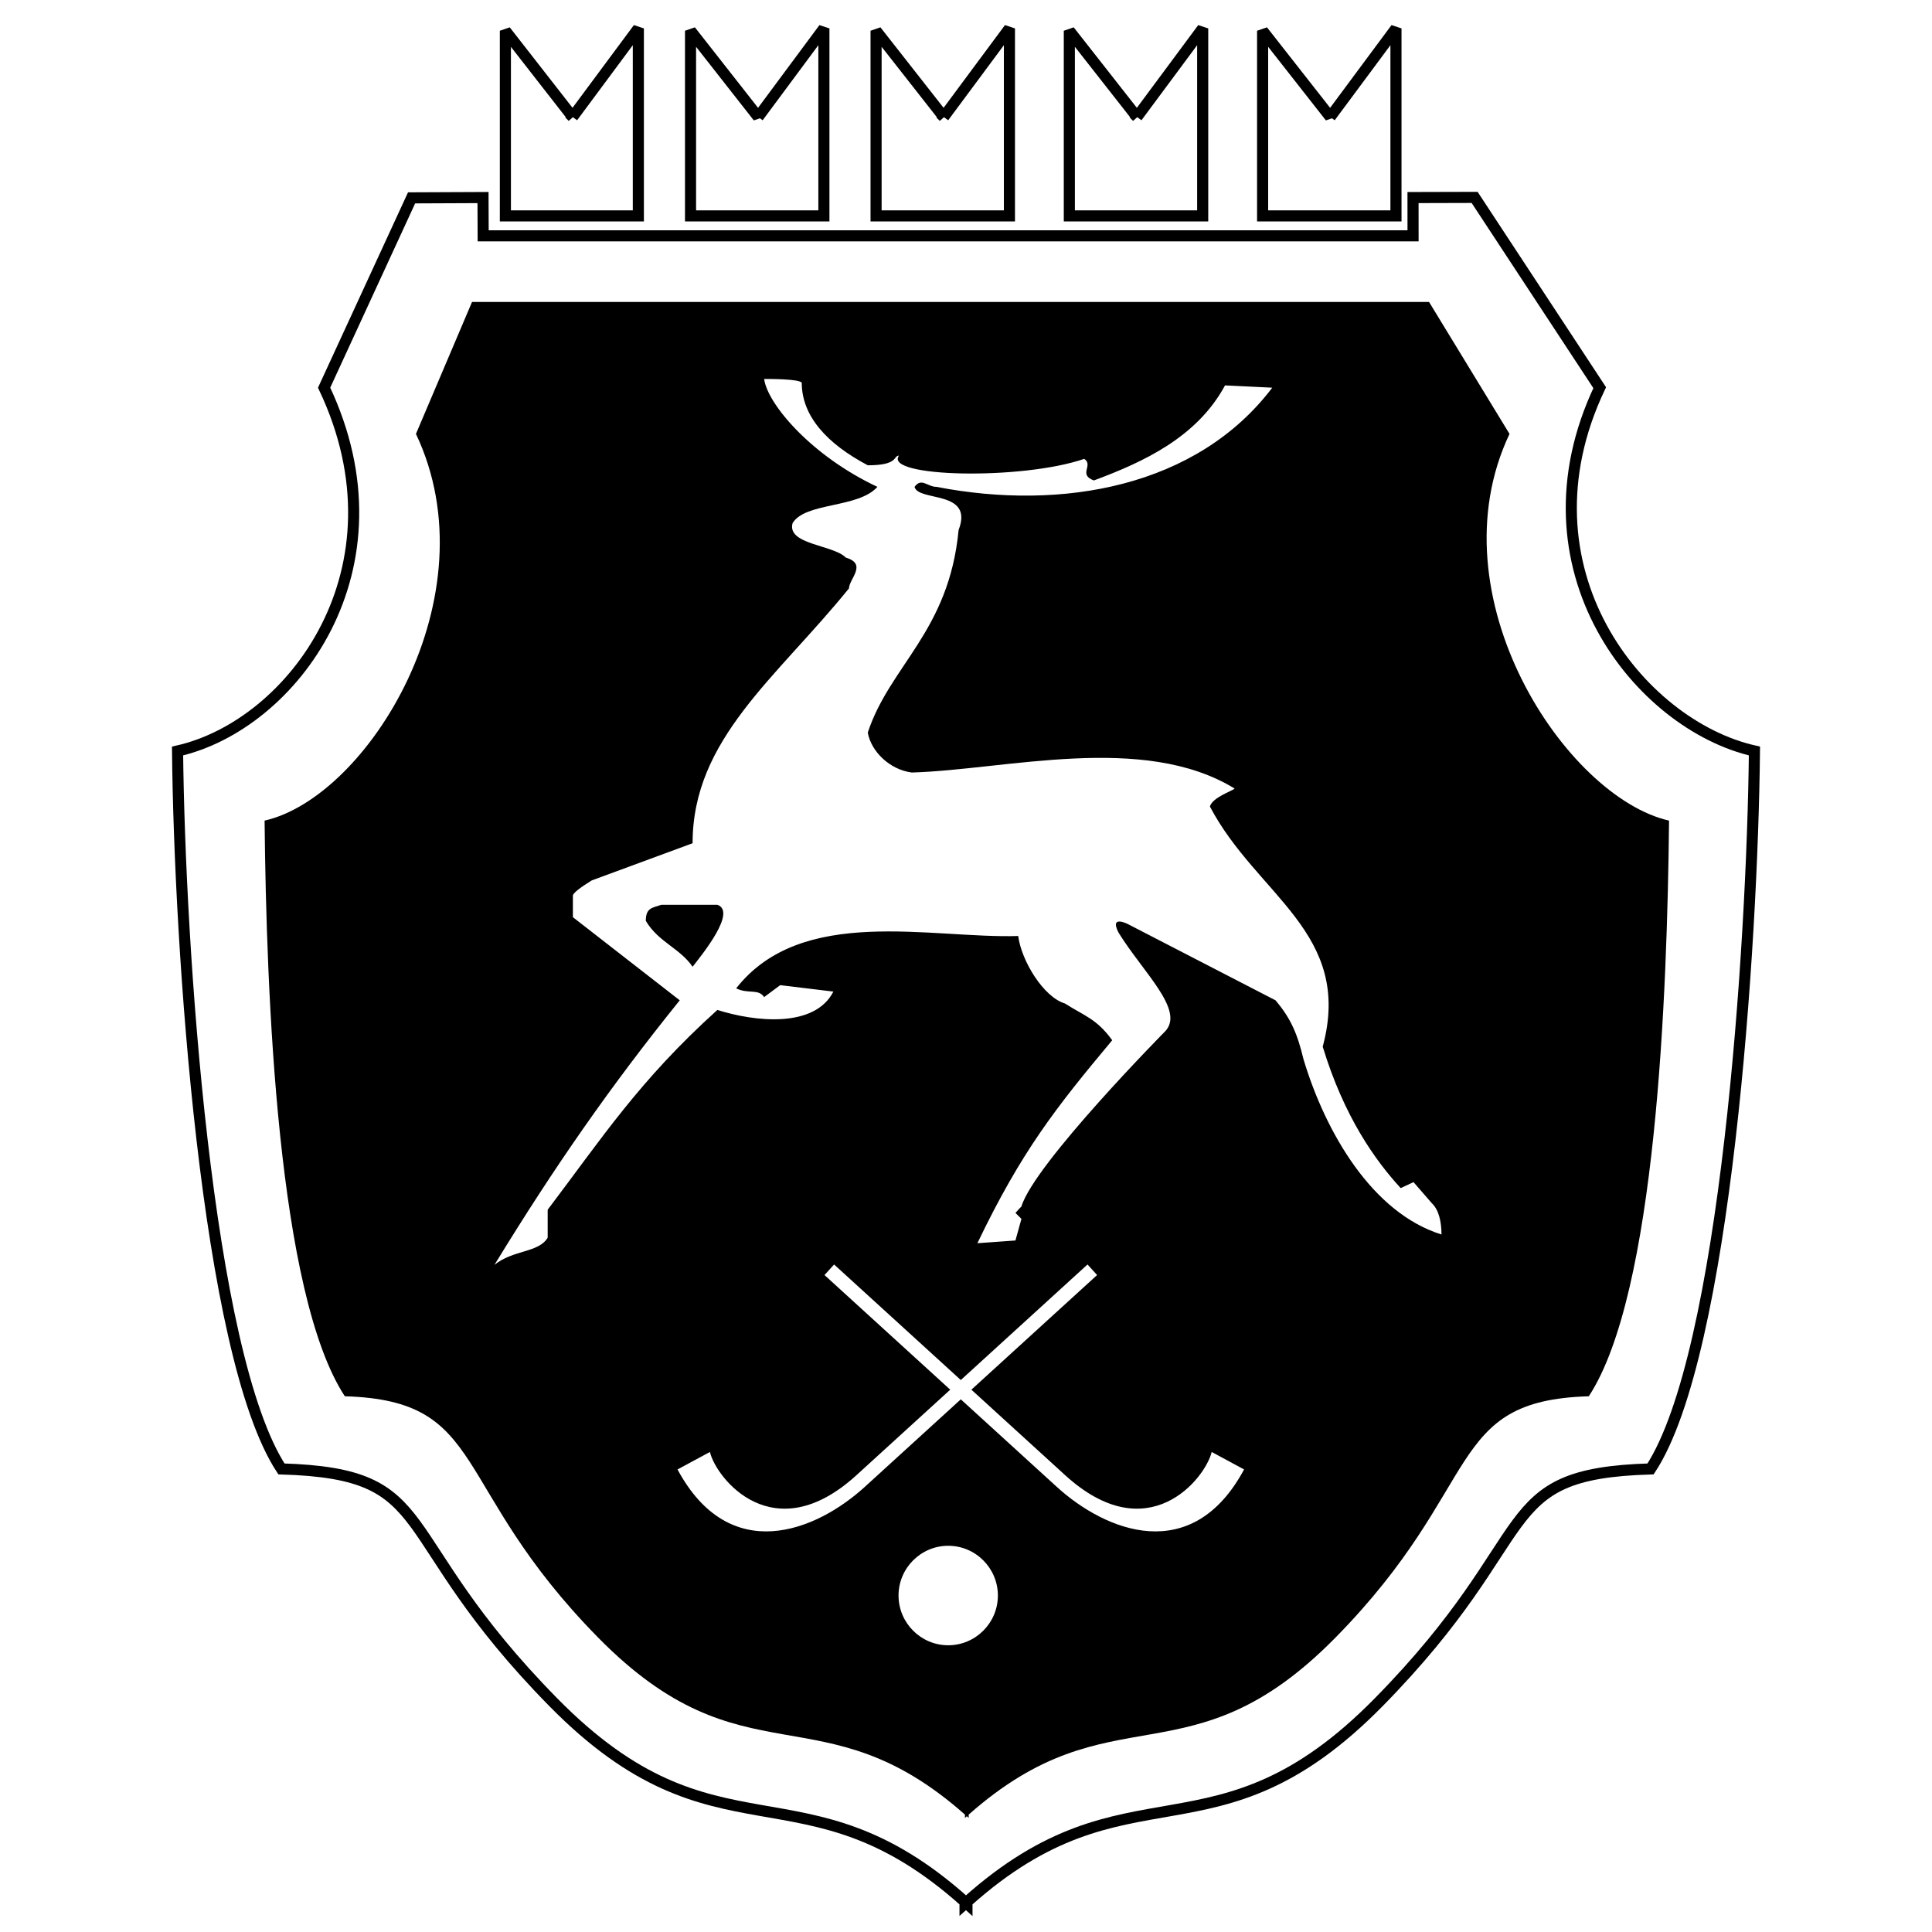
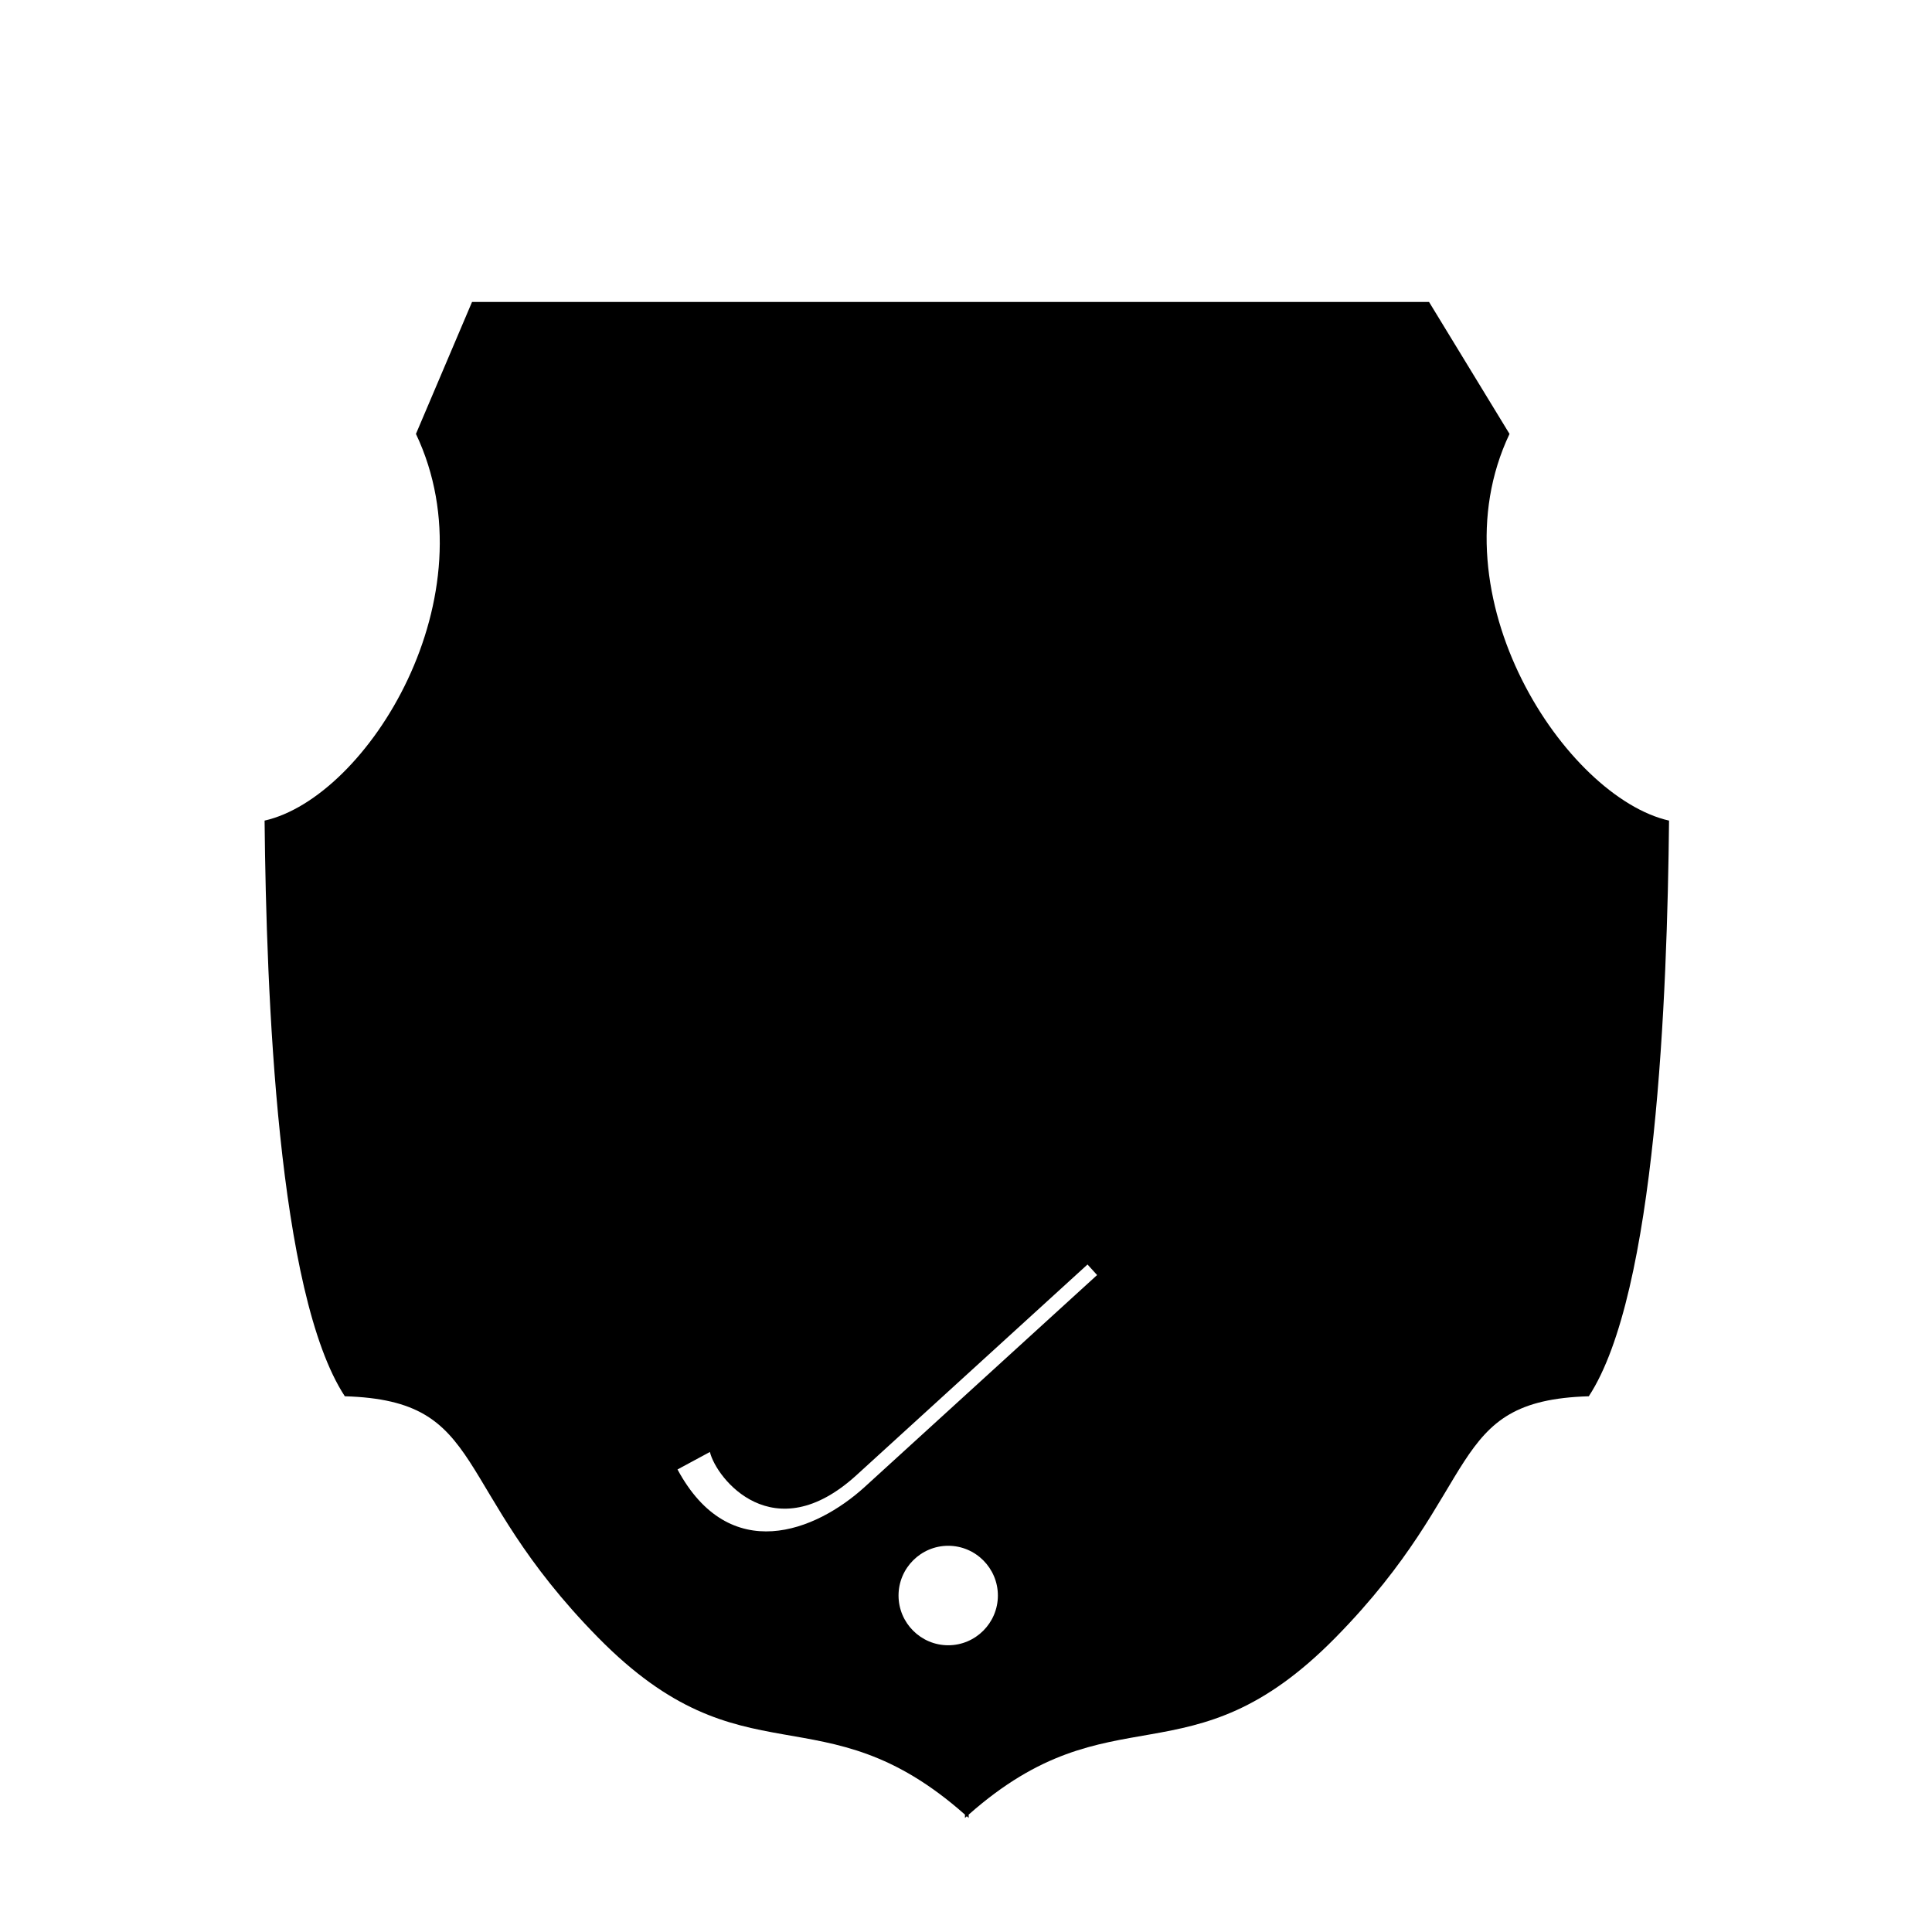
<svg xmlns="http://www.w3.org/2000/svg" width="2500" height="2500" viewBox="0 0 192.756 192.756">
  <g fill-rule="evenodd" clip-rule="evenodd">
    <path fill="#fff" d="M0 0h192.756v192.756H0V0z" />
-     <path d="M48.19 19.71l-7.126.031-8.727 18.937c8.572 18.071-3.146 33.659-14.622 36.25.199 19.351 2.863 60.191 10.363 71.627 16.072.479 10.481 6.363 27.144 23.297 16.354 16.617 24.935 5.465 41.059 19.898v.172l.097-.086c.03.029.064.057.096.086v-.172c16.125-14.432 24.706-3.279 41.059-19.898 16.662-16.934 11.072-22.818 27.145-23.297 7.5-11.436 10.164-52.276 10.363-71.627-11.475-2.59-24.01-18.178-15.438-36.249l-12.48-18.985-6.146.017.004 3.819H48.206l-.016-3.82zm84.529-8.04l6.557-8.836v18.705h-13.305V3.068l6.748 8.602zm-19.281 0l6.555-8.836v18.705h-13.305V3.068l6.75 8.602zm-19.283 0l6.556-8.836v18.705H87.406V3.068l6.749 8.602zm-18.511 0L82.2 2.834v18.705H68.895V3.068l6.749 8.602zm-18.512 0l6.556-8.836v18.705H50.422V3.068l6.71 8.602z" fill="#fff" stroke="#000" stroke-width="1.107" stroke-miterlimit="2.613" />
    <path d="M47.095 30.125l-5.596 13.166C49.18 59.482 36.68 79.55 26.398 81.872c.179 17.338 1.285 47.188 8.005 57.434 14.4.428 10.353 8.912 25.281 24.084 14.584 14.82 22.271 4.986 36.589 17.654v.328c.062-.057.122-.109.186-.164.058.055.124.107.186.164v-.328c14.32-12.662 22.005-2.834 36.589-17.654 14.93-15.17 10.881-23.656 25.281-24.084 6.721-10.246 7.828-40.096 8.006-57.434-10.281-2.321-23.598-22.389-15.916-38.58l-8.029-13.166H47.095v-.001z" />
-     <path d="M65.988 90.27h5.583c1.967.687-1.51 4.948-2.471 6.185-1.235-1.833-3.431-2.474-4.667-4.582 0-1.283.595-1.283 1.555-1.603zm10.25-52.462c.641 0 3.432 0 3.752.367 0 3.345 2.516 6.094 6.589 8.247 3.111 0 2.516-.962 3.111-.962-1.556 2.153 12.216 2.474 18.484.321.961.641-.641 1.558.961 2.153 4.941-1.833 10.295-4.307 13.086-9.484l4.713.229c-7.504 9.896-20.955 12.325-33.492 9.896-.915 0-1.51-.962-2.196 0 .366 1.512 5.948.275 4.393 4.307-.961 10.126-6.863 13.517-9.06 20.206.32 1.878 2.196 3.711 4.393 3.986 9.378-.275 23.105-3.986 32.21 1.603-.32.275-2.195.871-2.471 1.787 4.668 8.889 14.322 12.6 11.256 23.963 2.15 7.057 5.262 11.363 7.779 14.111l1.281-.596 1.83 2.107c.686.643.961 1.834.961 3.117-6.91-2.154-11.576-10.172-13.773-17.504-.594-2.473-1.234-4.031-2.791-5.863l-14.732-7.606s-1.875-.962-.916.871c2.471 3.986 6.59 7.697 4.668 9.804 0 0-13.086 13.242-14.367 17.504 0 0-.32.32-.596.641l.596.596-.596 2.154-3.797.273c4.393-9.162 7.824-13.516 13.451-20.25-1.555-2.154-2.791-2.43-4.711-3.666-2.152-.641-4.348-4.261-4.668-6.735-8.739.275-21.596-3.116-28.14 5.224 1.236.596 2.197 0 2.792.871l1.602-1.191 5.307.641c-1.875 3.666-7.824 3.023-11.576 1.832-7.824 7.057-11.576 12.875-16.93 19.932v2.795c-.915 1.512-3.432 1.191-5.308 2.703 5.994-9.805 11.576-17.822 18.485-26.391l-10.661-8.293v-2.153c0-.275.915-.917 1.876-1.513L69.1 84.13c0-10.401 8.374-16.495 15.603-25.429 0-.917 1.876-2.429-.32-3.07-1.236-1.283-5.902-1.283-5.308-3.437 1.281-2.107 6.543-1.466 8.465-3.619-6.635-3.115-10.982-8.292-11.302-10.767zM82.261 127.211l.957-1.053 23.047 21.016c8.283 7.555 13.996.326 14.625-2.311l3.232 1.744c-5.197 9.664-13.809 6.184-18.684 1.738l-23.177-21.134z" fill="#fff" />
    <path d="M109.457 127.211l-.957-1.053-23.046 21.016c-8.285 7.555-13.998.326-14.627-2.311l-3.232 1.744c5.198 9.664 13.81 6.184 18.685 1.738l23.177-21.134zM94.603 154.223c2.731 0 4.956 2.23 4.956 4.963 0 2.734-2.225 4.963-4.956 4.963-2.729 0-4.956-2.229-4.956-4.963 0-2.733 2.227-4.963 4.956-4.963z" fill="#fff" />
  </g>
</svg>